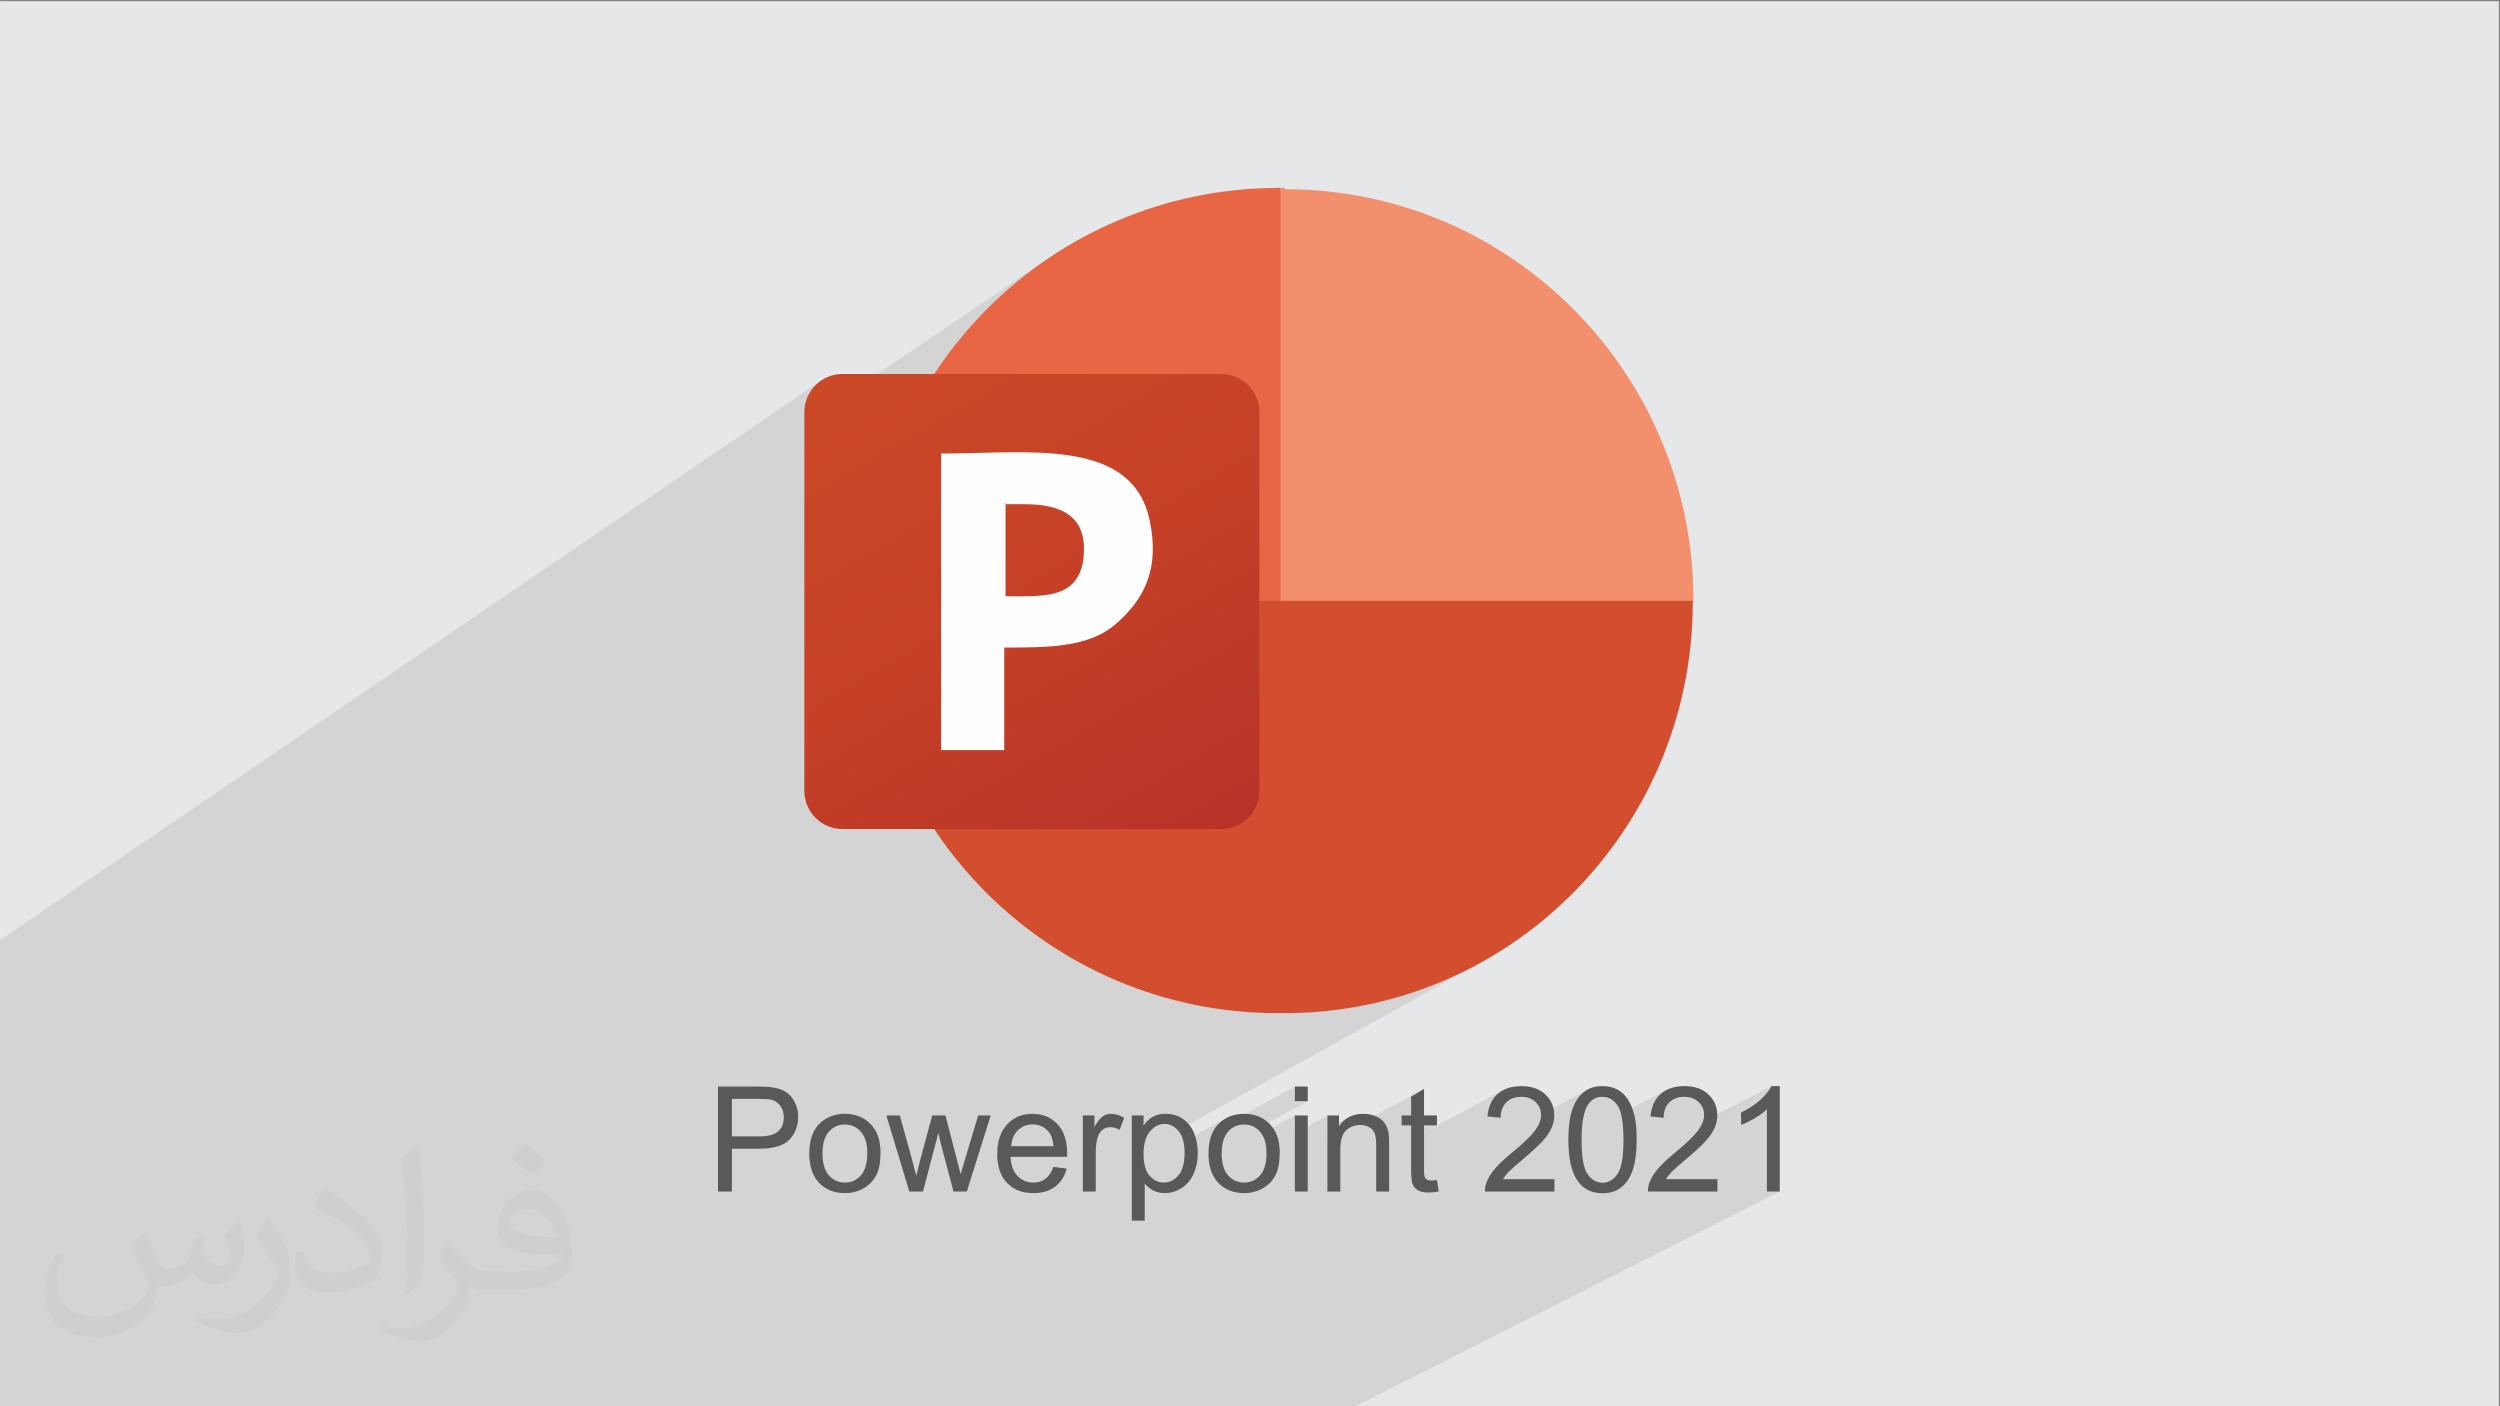
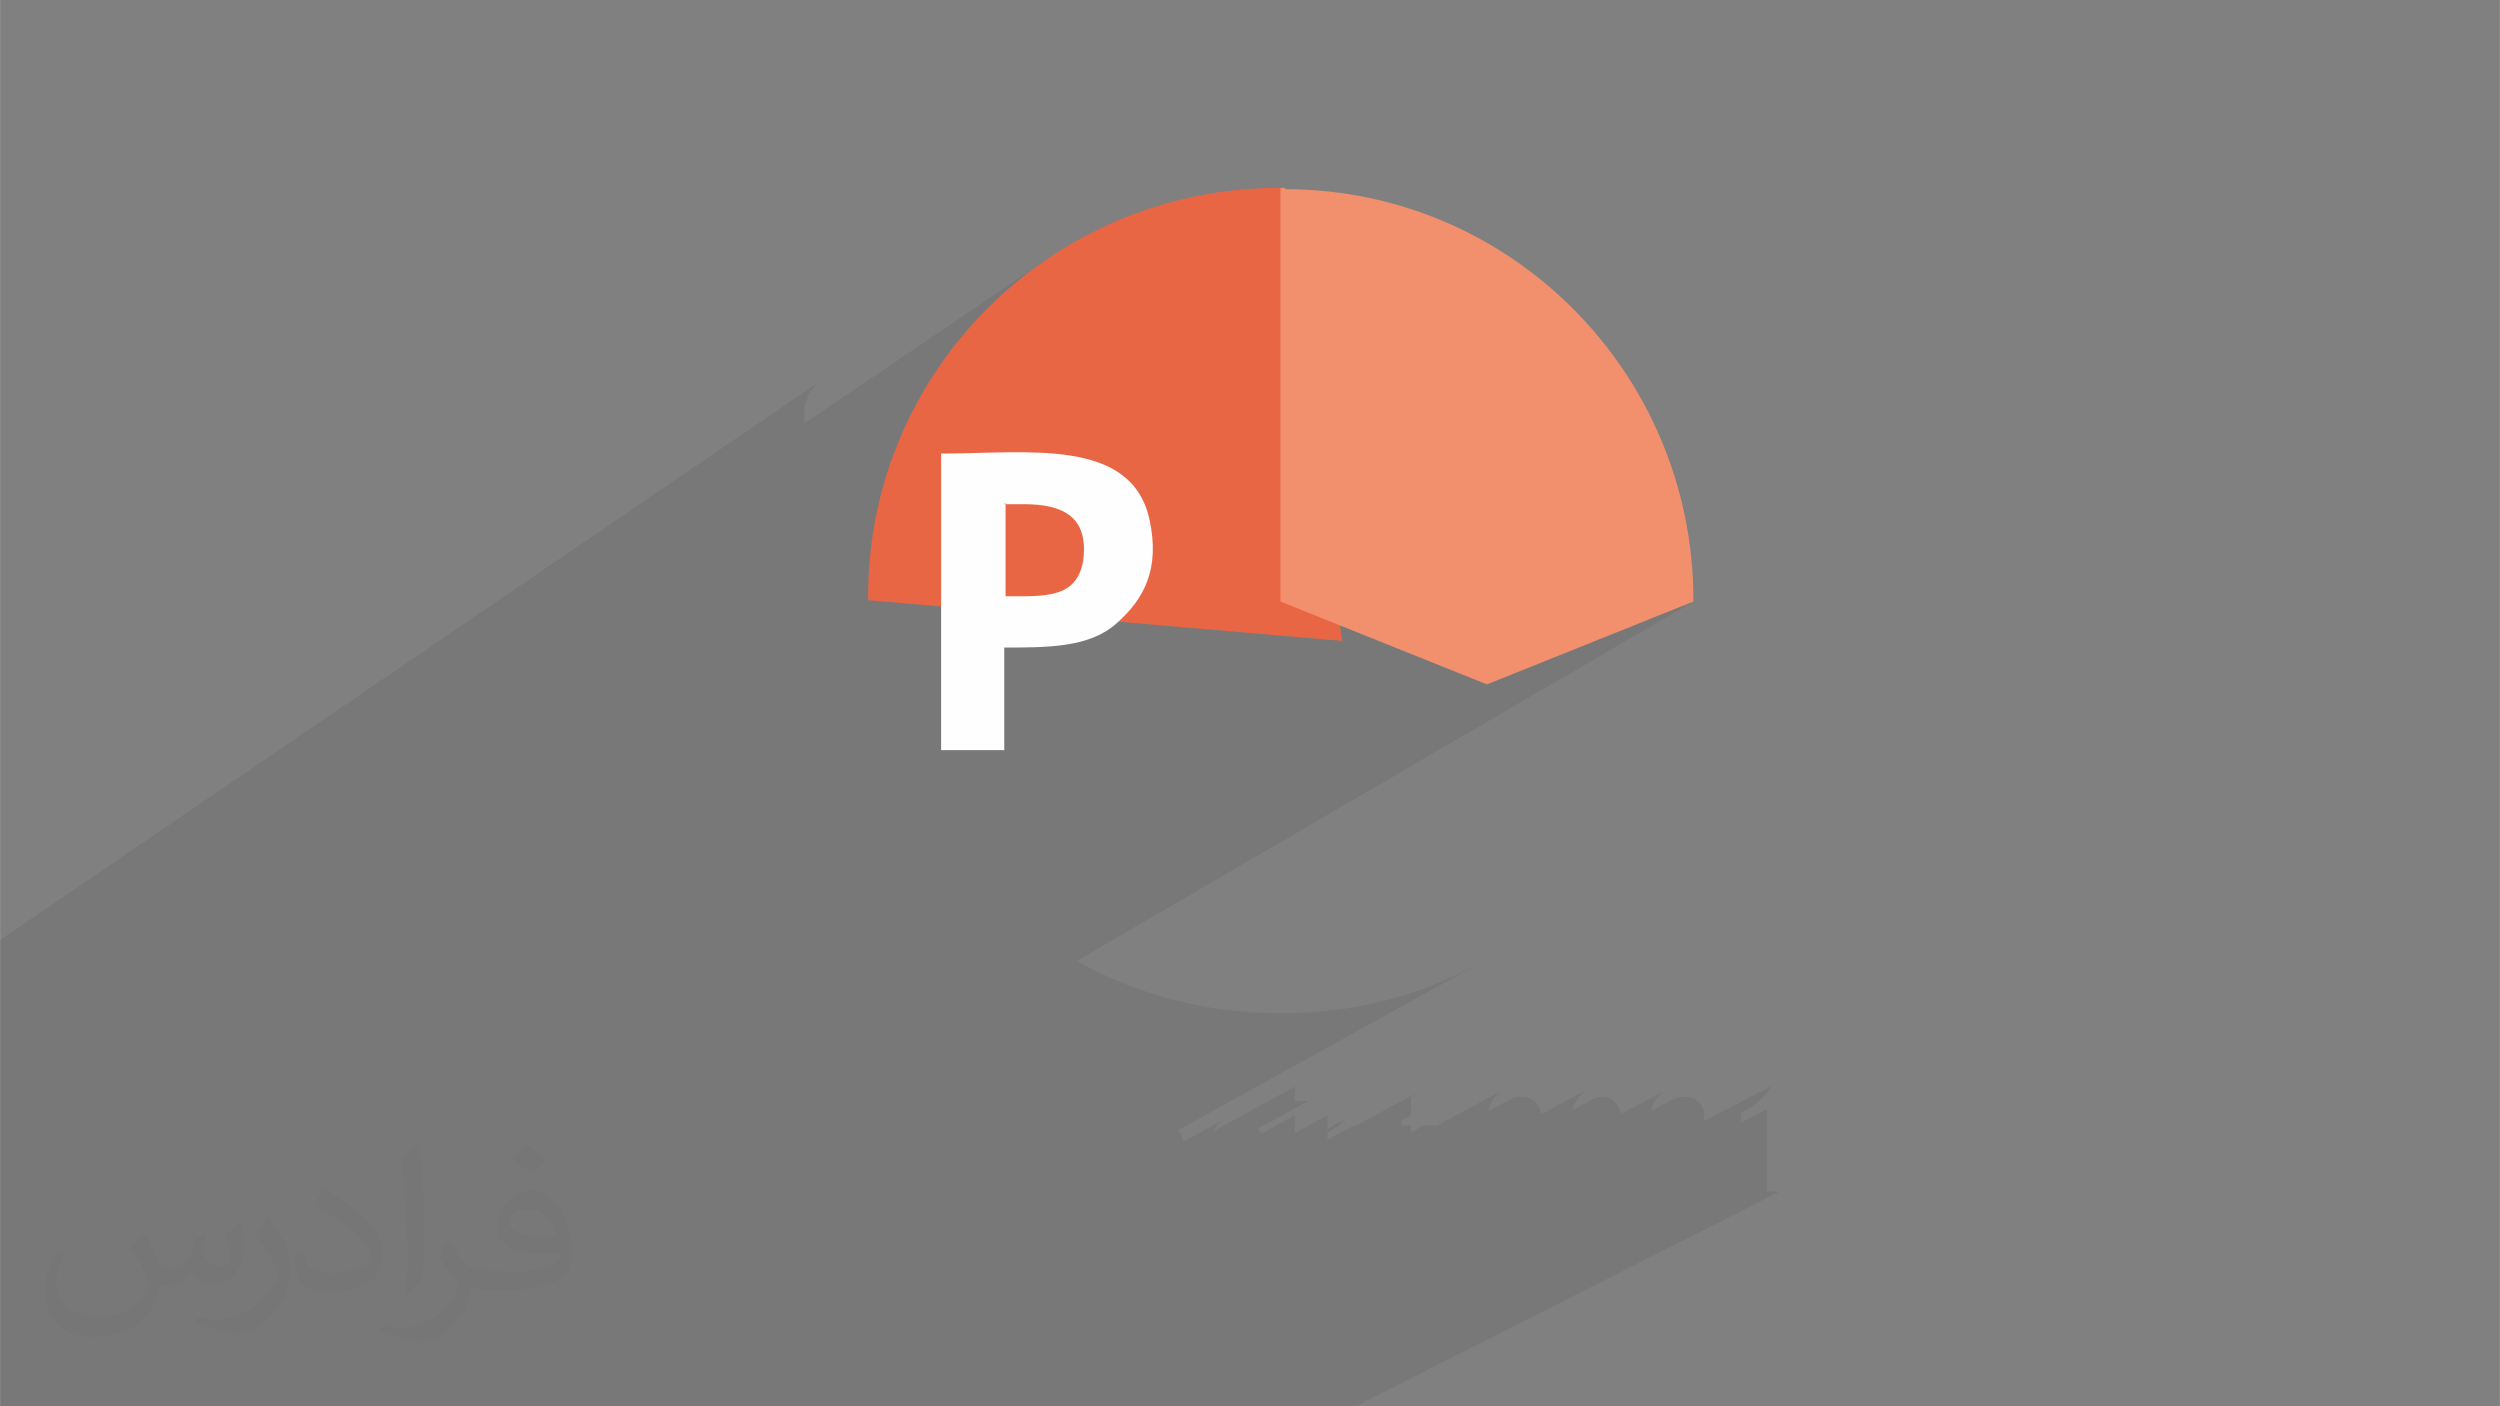
<svg xmlns="http://www.w3.org/2000/svg" xml:space="preserve" width="3.703in" height="2.083in" version="1.1" style="shape-rendering:geometricPrecision; text-rendering:geometricPrecision; image-rendering:optimizeQuality; fill-rule:evenodd; clip-rule:evenodd" viewBox="0 0 3703.33 2083.33">
  <rect x="0" y="0" width="3703.33" height="2083.33" fill="#808080" stroke="none" />
  <defs>
    <style type="text/css">
   
    .fil0 {fill:#E6E7E8}
    .fil8 {fill:#FFFEFE}
    .fil3 {fill:#595959;fill-rule:nonzero}
    .fil6 {fill:#D34D2F;fill-rule:nonzero}
    .fil4 {fill:#E96645;fill-rule:nonzero}
    .fil5 {fill:#F2906E;fill-rule:nonzero}
    .fil2 {fill:#373435;fill-opacity:0.031}
    .fil1 {fill:#373435;fill-opacity:0.102}
    .fil7 {fill:url(#id0)}
   
  </style>
    <linearGradient id="id0" gradientUnits="userSpaceOnUse" x1="1309.33" y1="510.2" x2="1748.69" y2="1271.02">
      <stop offset="0" style="stop-opacity:1; stop-color:#CB4827" />
      <stop offset="0.502" style="stop-opacity:1; stop-color:#C54027" />
      <stop offset="1" style="stop-opacity:1; stop-color:#B73328" />
    </linearGradient>
  </defs>
  <g id="Layer_x0020_1">
-     <polygon class="fil0" points="-1.67,1.74 3701.66,1.74 3701.66,2084.93 -1.67,2084.93 " />
    <polygon class="fil1" points="1896.76,282.87 1903.58,278.33 1896.76,282.87 1896.76,288.59 1903.58,278.33 1896.76,288.59 1896.76,891.09 2202.65,1013.84 2508.54,891.09 1595.04,1423.61 1601.02,1427.06 1627.1,1440.43 1653.88,1452.57 1681.33,1463.44 1709.42,1473.01 1738.09,1481.24 1767.31,1488.08 1797.05,1493.51 1827.27,1497.48 1857.92,1499.97 1888.96,1500.93 1902.6,1500.93 1933.73,1500.14 1964.44,1497.8 1994.69,1493.94 2024.45,1488.6 2053.68,1481.83 2082.35,1473.65 2110.41,1464.11 2137.82,1453.26 2164.56,1441.11 2190.59,1427.72 1744.81,1674.47 1745.92,1675.7 1747.99,1678.54 1749.79,1681.72 1751.31,1685.24 1752.55,1689.09 1753.07,1691.37 1815.24,1657.07 1811.31,1659.61 1807.58,1662.53 1805.47,1664.47 1803.5,1666.54 1801.67,1668.74 1799.96,1671.06 1798.4,1673.51 1796.97,1676.08 1796.78,1676.49 1918.11,1609.66 1918.11,1631.37 1937.21,1631.37 1862.23,1672.47 1864.2,1674.13 1866.65,1676.65 1868.82,1679.41 1918.11,1652.44 1918.11,1678.72 1966.34,1652.44 1966.34,1672.18 1998.64,1654.64 1994.33,1657.22 1990.38,1660.38 1986.76,1664.12 1983.5,1668.43 1966.34,1677.74 1966.34,1688.54 1998.91,1670.9 2001.38,1669.57 2003.95,1668.48 2006.62,1667.63 2009.4,1667.03 2010.06,1666.95 2109.47,1613.1 2090.36,1624.57 2090.36,1652.44 2076.25,1660.05 2076.25,1667.2 2090.36,1667.2 2090.36,1677.46 2109.47,1667.2 2128.57,1667.2 2090.36,1687.69 2090.36,1688.07 2225.73,1615.48 2222.01,1617.82 2218.57,1620.52 2215.46,1623.56 2212.7,1626.92 2210.28,1630.61 2208.21,1634.63 2206.49,1638.97 2205.11,1643.64 2204.61,1646.13 2238.36,1628.08 2241.04,1626.92 2243.89,1626.02 2246.92,1625.37 2250.12,1624.99 2253.5,1624.86 2256.69,1624.98 2259.73,1625.35 2262.62,1625.96 2265.35,1626.81 2267.93,1627.9 2270.36,1629.24 2272.63,1630.82 2274.74,1632.64 2276.65,1634.65 2278.3,1636.76 2279.7,1638.99 2280.85,1641.33 2281.74,1643.78 2282.37,1646.33 2282.76,1649 2282.83,1650.67 2351.74,1614.09 2348.69,1615.93 2345.81,1618.06 2343.1,1620.44 2340.57,1623.07 2338.2,1625.95 2336.01,1629.07 2333.99,1632.44 2332.14,1636.05 2330.46,1639.91 2328.95,1644 2328.54,1645.28 2361.85,1627.65 2364.56,1626.43 2367.44,1625.56 2370.48,1625.03 2373.68,1624.86 2376.96,1625.06 2380.1,1625.65 2383.11,1626.63 2385.97,1628.01 2388.69,1629.79 2391.27,1631.96 2393.71,1634.52 2396,1637.49 2397.09,1639.17 2398.1,1641.04 2399.05,1643.12 2399.92,1645.4 2400.72,1647.88 2401.33,1650.13 2467.25,1615.48 2463.53,1617.82 2460.09,1620.52 2456.98,1623.56 2454.22,1626.92 2451.8,1630.61 2449.73,1634.63 2448.01,1638.97 2446.63,1643.64 2446.2,1645.73 2479.88,1628.08 2482.56,1626.92 2485.41,1626.02 2488.44,1625.37 2491.65,1624.99 2495.02,1624.86 2498.21,1624.98 2501.25,1625.35 2504.14,1625.96 2506.87,1626.81 2509.45,1627.9 2511.88,1629.24 2514.15,1630.82 2516.26,1632.64 2518.17,1634.65 2519.82,1636.76 2521.22,1638.99 2522.37,1641.33 2523.26,1643.78 2523.89,1646.33 2524.28,1649 2524.4,1651.78 2524.26,1654.52 2523.84,1657.29 2523.13,1660.11 2522.55,1661.8 2624.17,1609.01 2622.81,1611.54 2621.24,1614.09 2619.44,1616.66 2617.42,1619.24 2615.18,1621.85 2612.73,1624.47 2610.06,1627.11 2607.17,1629.78 2604.1,1632.42 2600.92,1634.95 2597.6,1637.38 2594.17,1639.72 2590.6,1641.94 2586.91,1644.07 2583.09,1646.1 2579.15,1648.14 2579.15,1663.22 2617.37,1643.46 2617.37,1765.13 2636.48,1765.13 2004.9,2084.93 1986.77,2084.93 1917.29,2084.93 1819.62,2084.93 1772.19,2084.93 1770.85,2084.93 1769.32,2084.93 1763.43,2084.93 1737.52,2084.93 1736.26,2084.93 1736.04,2084.93 1708.02,2084.93 1688.09,2084.93 1643.28,2084.93 1621.56,2084.93 1608.11,2084.93 1590.41,2084.93 1574.11,2084.93 1525.04,2084.93 1497.74,2084.93 1464.63,2084.93 1455.69,2084.93 1437.56,2084.93 1417.99,2084.93 1396.35,2084.93 1387.07,2084.93 1383.81,2084.93 1368.94,2084.93 1350.25,2084.93 1349.6,2084.93 1341.29,2084.93 1331.74,2084.93 1323.16,2084.93 1313.89,2084.93 1300.7,2084.93 1288.31,2084.93 1275.15,2084.93 1269.8,2084.93 1240.34,2084.93 1238.41,2084.93 1236.43,2084.93 1234.81,2084.93 1216.15,2084.93 1206.57,2084.93 1187.44,2084.93 1172.69,2084.93 1169.17,2084.93 1155.26,2084.93 1127.72,2084.93 1122.5,2084.93 1109.7,2084.93 1091.95,2084.93 1091.76,2084.93 1072.63,2084.93 1055.32,2084.93 1043.26,2084.93 1039.65,2084.93 1025.13,2084.93 1003.27,2084.93 974.61,2084.93 962.75,2084.93 943.54,2084.93 940.94,2084.93 934.91,2084.93 921.6,2084.93 921.25,2084.93 915.43,2084.93 902.56,2084.93 897.19,2084.93 879.68,2084.93 870.27,2084.93 864.5,2084.93 862,2084.93 861.46,2084.93 849.04,2084.93 843.25,2084.93 836.44,2084.93 834.95,2084.93 809.87,2084.93 800.35,2084.93 781.15,2084.93 779.63,2084.93 779.44,2084.93 773.63,2084.93 751.64,2084.93 747.76,2084.93 713.8,2084.93 712.72,2084.93 708.97,2084.93 702.27,2084.93 690.35,2084.93 677.83,2084.93 676.75,2084.93 638.93,2084.93 626.93,2084.93 563.54,2084.93 531.72,2084.93 519.78,2084.93 512.14,2084.93 489.58,2084.93 487.92,2084.93 460.59,2084.93 452.52,2084.93 428.83,2084.93 379.8,2084.93 367.99,2084.93 354.6,2084.93 311.58,2084.93 263.92,2084.93 111.44,2084.93 108.73,2084.93 -1.67,2084.93 -1.67,2055.9 -1.67,2029.11 -1.67,2001.81 -1.67,1957.82 -1.67,1956.15 -1.67,1920.3 -1.67,1898.12 -1.67,1896.43 -1.67,1871.85 -1.67,1851.83 -1.67,1850.09 -1.67,1729.46 -1.67,1728.04 -1.67,1723.13 -1.67,1722.87 -1.67,1717.96 -1.67,1713.06 -1.67,1712.2 -1.67,1594.37 -1.67,1546.81 -1.67,1543.02 -1.67,1435.4 -1.67,1420.37 -1.67,1393.76 1216.38,563.69 1212.03,566.94 1208.02,570.59 1204.37,574.6 1201.11,578.95 1198.28,583.61 1195.9,588.55 1194,593.74 1192.61,599.15 1191.75,604.76 1191.46,610.53 1191.46,627.4 1553.09,382.5 1529.36,399.35 1506.49,417.28 1484.52,436.25 1463.49,456.24 1443.44,477.2 1424.4,499.1 1406.41,521.9 1389.52,545.56 1373.75,570.04 1359.15,595.31 1345.77,621.34 1333.62,648.08 1330.72,655.42 1896.76,278.33 " />
    <path class="fil2" d="M214.35 1827.91c7,11 12,21 16,32 3,7 5,19 21,19 5,0 11,-1 17,-5 7,-3 12,-9 14,-17l6 -21 15 -7 1 1c-2,8 -3,16 -3,21 0,18 15,24 27,24 7,0 13,-4 13,-10 0,-8 -4,-23 -8,-35 7,-7 14,-14 22,-20l1 1c4,15 6,30 6,40 0,10 -4,20 -8,27 -7,14 -20,25 -36,25 -12,0 -25,-6 -34,-17l-1 0c-9,11 -22,20 -43,20l-7 0c-1,14 -4,24 -9,33 -13,25 -50,42 -85.01,42 -49,0 -73.01,-28 -73.01,-66 0,-23 8,-45 19,-60l10 4c-7,14 -12,27 -12,40 0,35 29,52 62,52 31,0 68.01,-19 75.01,-42 -3,-25 -12,-36 -26,-59 4,-7 10,-15 17,-23l1 0 0 0 0 0 0 0 2 1 0 0 0.02 -0.01 -0.01 0.01 0 0 0 0 0 0 0 0 0 0 0 0zm564.05 -133.01c10,6 20,14 30,23 -6,8 -12,15 -21,21 -10,-8 -20,-15 -30,-22 7,-8 14,-15 20,-22l0 0 0 0 0 0 1 0 0 0 0 0zm5 96.01c-17,0 -30,11 -30,19 0,17 33,23 73.01,23 -5,-20 -22,-42 -43,-42l-0.01 0zm-37 93.01c22,0 41,-1 55,-4 16,-4 30,-12 30,-18 0,-2 0,-3 -1,-5 -9,1 -19,1 -29,1 -29,0 -52,-7 -61,-23 -2,-5 -4,-10 -4,-16 0,-16 7,-32 19,-42 10,-9 21,-14 33,-14 20,0 37,16 48,42 6,14 11,30 11,51 0,14 -4,25 -12,34 -16,15 -45,21 -90.01,21l-20 0 0 0 -5 0c-11,0 -19,-2 -25,-7l-1 0c0,3 1,5 1,7 0,10 -3,23 -10,33 -20,30 -42,43 -60,43 -19,0 -42,-7 -63,-17l4 -7c7,3 16,5 29,5 34,0 78.01,-33 84.01,-64 -1,-3 -4,-6 -7,-10 -10,-12 -16,-22 -22,-32 5,-10 10,-18 14,-25l2 0c14,29 28,46 57,46l5 0 0 0 21 0 0 0 0 0 0 0 -3 1 0 0 0 0zm-146.01 31c2,-14 3,-29 3,-43l0 -21c0,-39 -5,-96.01 -9,-133.01 7,-8 17,-17 25,-23l2 1c5,47 7,101.01 7,151.01 0,13 -1,26 -2,35 -1,12 -8,21 -22,35l-3 -1 0 0 0 0 0 0 -1 -1 0 0 0 0zm-151.02 -62.01c1,18 10,33 41,33 20,0 36,-5 55,-14 3,-1 5,-3 5,-5 0,-12 -9,-27 -24,-41 -14,-13 -34,-25 -52,-32 -6,-3 -8,-5 -8,-8 0,-5 7,-16 13,-24l2 0c20,11 43,27 60,44 15,16 25,33 25,51 0,13 -4,26 -11,38 -22,11 -46,20 -70.01,20 -29,0 -48,-14 -48,-45 0,-3 0,-9 1,-16l10 0 0 0 0 0 0 0 1 -1 0 0 0 0 0.01 0zm-52 -52l18 29c7,11 13,22 13,41l0 24c0,19 -12,39 -32,60 -15,14 -29,20 -42,20 -19,0 -40,-6 -65,-17l3 -7c8,2 17,4 28,4 36,0 72.01,-26 89.01,-58 2,-4 3,-7 3,-9 0,-4 -2,-8 -4,-11 -9,-17 -19,-33 -30,-47 6,-9 12,-18 18,-27l1 0 0 -2 0 0 0 0 -0.01 0z" />
    <g id="_1568884084944">
-       <path class="fil3" d="M1063.52 1765.13l0 -155.47 58.7 0c10.31,0 18.2,0.51 23.67,1.49 7.63,1.26 14.04,3.69 19.21,7.24 5.18,3.58 9.34,8.58 12.49,14.98 3.15,6.41 4.7,13.46 4.7,21.17 0,13.18 -4.2,24.36 -12.63,33.48 -8.39,9.15 -23.63,13.72 -45.63,13.72l-39.88 0 0 63.4 -20.63 0zm20.63 -81.64l40.17 0c13.32,0 22.73,-2.46 28.34,-7.42 5.57,-4.96 8.36,-11.9 8.36,-20.91 0,-6.48 -1.63,-12.05 -4.92,-16.69 -3.29,-4.63 -7.64,-7.71 -12.99,-9.19 -3.47,-0.91 -9.88,-1.38 -19.18,-1.38l-39.77 0 0 55.59zm114.64 25.3c0,-20.81 5.79,-36.22 17.41,-46.25 9.67,-8.32 21.5,-12.49 35.43,-12.49 15.46,0 28.12,5.07 37.96,15.2 9.81,10.1 14.73,24.1 14.73,41.94 0,14.47 -2.17,25.83 -6.52,34.13 -4.34,8.28 -10.68,14.73 -19,19.32 -8.29,4.59 -17.37,6.87 -27.18,6.87 -15.78,0 -28.52,-5.03 -38.25,-15.13 -9.74,-10.09 -14.59,-24.64 -14.59,-43.61zm19.54 0.04c0,14.4 3.15,25.19 9.44,32.31 6.33,7.17 14.26,10.75 23.85,10.75 9.48,0 17.37,-3.58 23.7,-10.78 6.3,-7.2 9.44,-18.17 9.44,-32.89 0,-13.9 -3.19,-24.43 -9.52,-31.56 -6.33,-7.17 -14.22,-10.75 -23.63,-10.75 -9.59,0 -17.51,3.55 -23.85,10.67 -6.3,7.13 -9.44,17.88 -9.44,32.24zm128.65 56.31l-34.05 -112.69 19.97 0 17.98 65.03 6.37 24.21c0.25,-1.19 2.2,-8.94 5.82,-23.23l17.84 -66.01 19.58 0 16.97 65.43 5.54 21.46 6.48 -21.75 19.47 -65.14 18.56 0 -35.35 112.69 -19.76 0 -17.88 -67.42 -4.52 -19.29 -22.8 86.71 -20.23 0zm213.4 -36.48l19.76 2.61c-3.07,11.47 -8.83,20.41 -17.22,26.74 -8.4,6.33 -19.11,9.52 -32.17,9.52 -16.43,0 -29.46,-5.06 -39.08,-15.2 -9.63,-10.09 -14.44,-24.32 -14.44,-42.59 0,-18.89 4.85,-33.58 14.58,-44 9.73,-10.46 22.36,-15.67 37.89,-15.67 15.02,0 27.29,5.11 36.8,15.35 9.52,10.24 14.3,24.65 14.3,43.21 0,1.12 -0.04,2.82 -0.11,5.07l-83.92 0c0.72,12.34 4.2,21.82 10.5,28.37 6.26,6.55 14.11,9.84 23.48,9.84 6.99,0 12.96,-1.84 17.88,-5.54 4.96,-3.69 8.87,-9.59 11.76,-17.7zm-62.53 -30.61l62.75 0c-0.83,-9.48 -3.26,-16.57 -7.2,-21.31 -6.05,-7.35 -13.93,-11.04 -23.6,-11.04 -8.76,0 -16.1,2.93 -22.07,8.8 -5.93,5.86 -9.23,13.71 -9.88,23.56zm106.21 67.09l0 -112.69 17.15 0 0 17.26c4.38,-8 8.43,-13.28 12.16,-15.81 3.73,-2.57 7.82,-3.84 12.27,-3.84 6.44,0 12.99,2.03 19.65,6.05l-6.8 17.62c-4.63,-2.61 -9.27,-3.91 -13.9,-3.91 -4.16,0 -7.89,1.27 -11.18,3.77 -3.3,2.49 -5.65,5.97 -7.06,10.42 -2.13,6.77 -3.19,14.19 -3.19,22.26l0 58.88 -19.11 0zm72.52 43.21l0 -155.9 17.37 0 0 14.8c4.09,-5.72 8.72,-10.02 13.9,-12.88 5.14,-2.86 11.4,-4.31 18.75,-4.31 9.62,0 18.09,2.46 25.44,7.42 7.35,4.92 12.88,11.91 16.65,20.88 3.72,9.01 5.61,18.85 5.61,29.6 0,11.48 -2.06,21.82 -6.19,31.05 -4.13,9.19 -10.13,16.25 -18.02,21.17 -7.85,4.89 -16.14,7.34 -24.82,7.34 -6.37,0 -12.09,-1.34 -17.12,-4.02 -5.07,-2.68 -9.19,-6.04 -12.45,-10.13l0 54.97 -19.11 0zm17.37 -98.87c0,14.44 2.93,25.11 8.76,32.02 5.86,6.91 12.95,10.39 21.28,10.39 8.47,0 15.7,-3.58 21.71,-10.75 6.05,-7.17 9.05,-18.24 9.05,-33.26 0,-14.33 -2.93,-25.04 -8.83,-32.17 -5.9,-7.13 -12.92,-10.68 -21.1,-10.68 -8.11,0 -15.27,3.8 -21.5,11.36 -6.26,7.6 -9.37,18.6 -9.37,33.08zm96.22 -0.69c0,-20.81 5.79,-36.22 17.41,-46.25 9.67,-8.32 21.5,-12.49 35.43,-12.49 15.46,0 28.12,5.07 37.96,15.2 9.81,10.1 14.73,24.1 14.73,41.94 0,14.47 -2.17,25.83 -6.52,34.13 -4.34,8.28 -10.67,14.73 -19,19.32 -8.29,4.59 -17.37,6.87 -27.18,6.87 -15.78,0 -28.51,-5.03 -38.25,-15.13 -9.74,-10.09 -14.59,-24.64 -14.59,-43.61zm19.54 0.04c0,14.4 3.15,25.19 9.44,32.31 6.33,7.17 14.26,10.75 23.85,10.75 9.48,0 17.37,-3.58 23.7,-10.78 6.3,-7.2 9.44,-18.17 9.44,-32.89 0,-13.9 -3.19,-24.43 -9.52,-31.56 -6.33,-7.17 -14.22,-10.75 -23.63,-10.75 -9.59,0 -17.51,3.55 -23.85,10.67 -6.3,7.13 -9.44,17.88 -9.44,32.24zm108.39 -77.44l0 -21.72 19.11 0 0 21.72 -19.11 0zm0 133.75l0 -112.69 19.11 0 0 112.69 -19.11 0zm48.24 0l0 -112.69 17.15 0 0 15.99c8.25,-12.27 20.19,-18.39 35.79,-18.39 6.8,0 13.03,1.23 18.71,3.66 5.68,2.43 9.95,5.65 12.78,9.59 2.82,3.94 4.81,8.65 5.93,14.07 0.69,3.55 1.05,9.74 1.05,18.57l0 69.19 -19.11 0 0 -68.47c0,-7.78 -0.72,-13.61 -2.2,-17.44 -1.48,-3.83 -4.13,-6.91 -7.89,-9.22 -3.76,-2.28 -8.21,-3.44 -13.28,-3.44 -8.11,0 -15.09,2.57 -20.99,7.74 -5.9,5.14 -8.83,14.95 -8.83,29.35l0 61.48 -19.11 0zm162.23 -17.04l2.61 16.86c-5.35,1.12 -10.17,1.7 -14.37,1.7 -6.91,0 -12.27,-1.09 -16.1,-3.29 -3.8,-2.21 -6.48,-5.07 -8.04,-8.65 -1.56,-3.58 -2.31,-11.11 -2.31,-22.58l0 -64.92 -14.11 0 0 -14.76 14.11 0 0 -27.87 19.11 -11.47 0 39.34 19.11 0 0 14.76 -19.11 0 0 66.01c0,5.46 0.33,8.97 1.01,10.53 0.65,1.56 1.74,2.79 3.26,3.73 1.52,0.91 3.69,1.37 6.51,1.37 2.1,0 4.89,-0.25 8.32,-0.76zm174.07 -1.2l0 18.24 -102.92 0c-0.15,-4.6 0.61,-9.01 2.24,-13.28 2.64,-6.98 6.87,-13.89 12.7,-20.66 5.83,-6.77 14.15,-14.58 24.97,-23.45 16.83,-13.86 28.26,-24.83 34.23,-32.93 6.01,-8.11 9.01,-15.78 9.01,-23.02 0,-7.56 -2.72,-13.93 -8.14,-19.15 -5.43,-5.17 -12.52,-7.78 -21.24,-7.78 -9.23,0 -16.61,2.75 -22.15,8.25 -5.54,5.46 -8.32,13.06 -8.4,22.8l-19.54 -1.96c1.34,-14.62 6.4,-25.76 15.16,-33.44 8.79,-7.67 20.56,-11.51 35.35,-11.51 14.91,0 26.74,4.13 35.43,12.41 8.72,8.29 13.06,18.57 13.06,30.8 0,6.22 -1.26,12.34 -3.83,18.35 -2.54,6.04 -6.77,12.37 -12.67,19.03 -5.93,6.62 -15.74,15.78 -29.42,27.36 -11.47,9.63 -18.85,16.14 -22.11,19.58 -3.26,3.44 -5.93,6.87 -8.07,10.35l76.32 0zm20.66 -58.48c0,-18.35 1.88,-33.19 5.65,-44.4 3.8,-11.26 9.41,-19.91 16.86,-25.95 7.42,-6.04 16.8,-9.05 28.08,-9.05 8.32,0 15.63,1.67 21.97,5.03 6.3,3.37 11.51,8.21 15.56,14.55 4.06,6.3 7.24,14.01 9.56,23.09 2.35,9.08 3.51,21.35 3.51,36.73 0,18.24 -1.89,33 -5.61,44.22 -3.73,11.26 -9.34,19.91 -16.79,25.98 -7.42,6.08 -16.83,9.12 -28.19,9.12 -14.94,0 -26.71,-5.32 -35.25,-16 -10.24,-13.03 -15.34,-34.13 -15.34,-63.33zm19.54 0.07c0,25.58 2.96,42.59 8.94,50.99 5.97,8.43 13.35,12.63 22.11,12.63 8.76,0 16.14,-4.24 22.11,-12.67 5.97,-8.47 8.94,-25.44 8.94,-50.95 0,-25.59 -2.97,-42.59 -8.94,-50.99 -5.93,-8.43 -13.39,-12.63 -22.33,-12.63 -8.76,0 -15.78,3.73 -21.02,11.15 -6.55,9.44 -9.81,26.96 -9.81,52.48zm201.31 58.41l0 18.24 -102.92 0c-0.14,-4.6 0.61,-9.01 2.24,-13.28 2.64,-6.98 6.87,-13.89 12.7,-20.66 5.83,-6.77 14.15,-14.58 24.97,-23.45 16.83,-13.86 28.26,-24.83 34.23,-32.93 6.01,-8.11 9.01,-15.78 9.01,-23.02 0,-7.56 -2.72,-13.93 -8.14,-19.15 -5.43,-5.17 -12.52,-7.78 -21.24,-7.78 -9.23,0 -16.61,2.75 -22.15,8.25 -5.54,5.46 -8.32,13.06 -8.39,22.8l-19.54 -1.96c1.34,-14.62 6.41,-25.76 15.16,-33.44 8.8,-7.67 20.56,-11.51 35.36,-11.51 14.91,0 26.74,4.13 35.43,12.41 8.72,8.29 13.06,18.57 13.06,30.8 0,6.22 -1.27,12.34 -3.84,18.35 -2.53,6.04 -6.77,12.37 -12.67,19.03 -5.93,6.62 -15.74,15.78 -29.42,27.36 -11.47,9.63 -18.85,16.14 -22.11,19.58 -3.26,3.44 -5.93,6.87 -8.07,10.35l76.32 0zm92.31 18.24l-19.11 0 0 -121.67c-4.6,4.41 -10.64,8.79 -18.09,13.17 -7.45,4.38 -14.19,7.67 -20.12,9.84l0 -18.46c10.68,-4.99 20.02,-11.07 28.01,-18.24 8,-7.13 13.68,-14.04 17.01,-20.77l12.3 0 0 156.12z" />
      <g>
        <path class="fil4" d="M1988.33 951.5l-91.57 -673.16 -5.85 0c-333.17,1.95 -604.96,270.82 -604.96,604.96l0 5.85 703.35 60.4 0 1.95 -0.97 0z" />
        <path class="fil5" d="M1902.6 278.34l-5.84 0 0 612.76 305.89 122.74 305.89 -122.74 0 -5.85c-1.95,-333.17 -270.82,-604.96 -604.96,-604.96l0 -1.95 0 0 0 0 -0.98 0z" />
-         <path class="fil6" d="M2507.57 890.12l0 5.85c-1.95,333.17 -270.82,604.96 -604.96,604.96l-13.64 0c-333.17,-1.95 -604.96,-270.82 -604.96,-604.96l0 -5.85 1223.57 0z" />
-         <path class="fil7" d="M1247.96 554.03l561.13 0c31.17,0 56.5,25.33 56.5,56.5l0 561.13c0,31.18 -25.33,56.5 -56.5,56.5l-561.13 0c-31.18,0 -56.5,-25.33 -56.5,-56.5l0 -561.13c0,-31.17 25.33,-56.5 56.5,-56.5z" />
        <path class="fil8" d="M1487.6 746.92l29.22 0c57.48,0 96.44,18.51 87.68,83.78 -9.74,56.5 -57.48,52.6 -114.95,52.6l0 -23.38 0 -113.98 -1.95 0 0 0 0 0 0 0.98zm0 212.37c65.27,0 126.64,0 166.58,-36.04 40.92,-36.05 64.3,-80.86 48.71,-152.95 -26.3,-122.75 -181.2,-98.39 -308.81,-98.39l0 439.35 93.52 0 0 -151 0 -1.94 0 0 0 0.98z" />
      </g>
    </g>
  </g>
</svg>